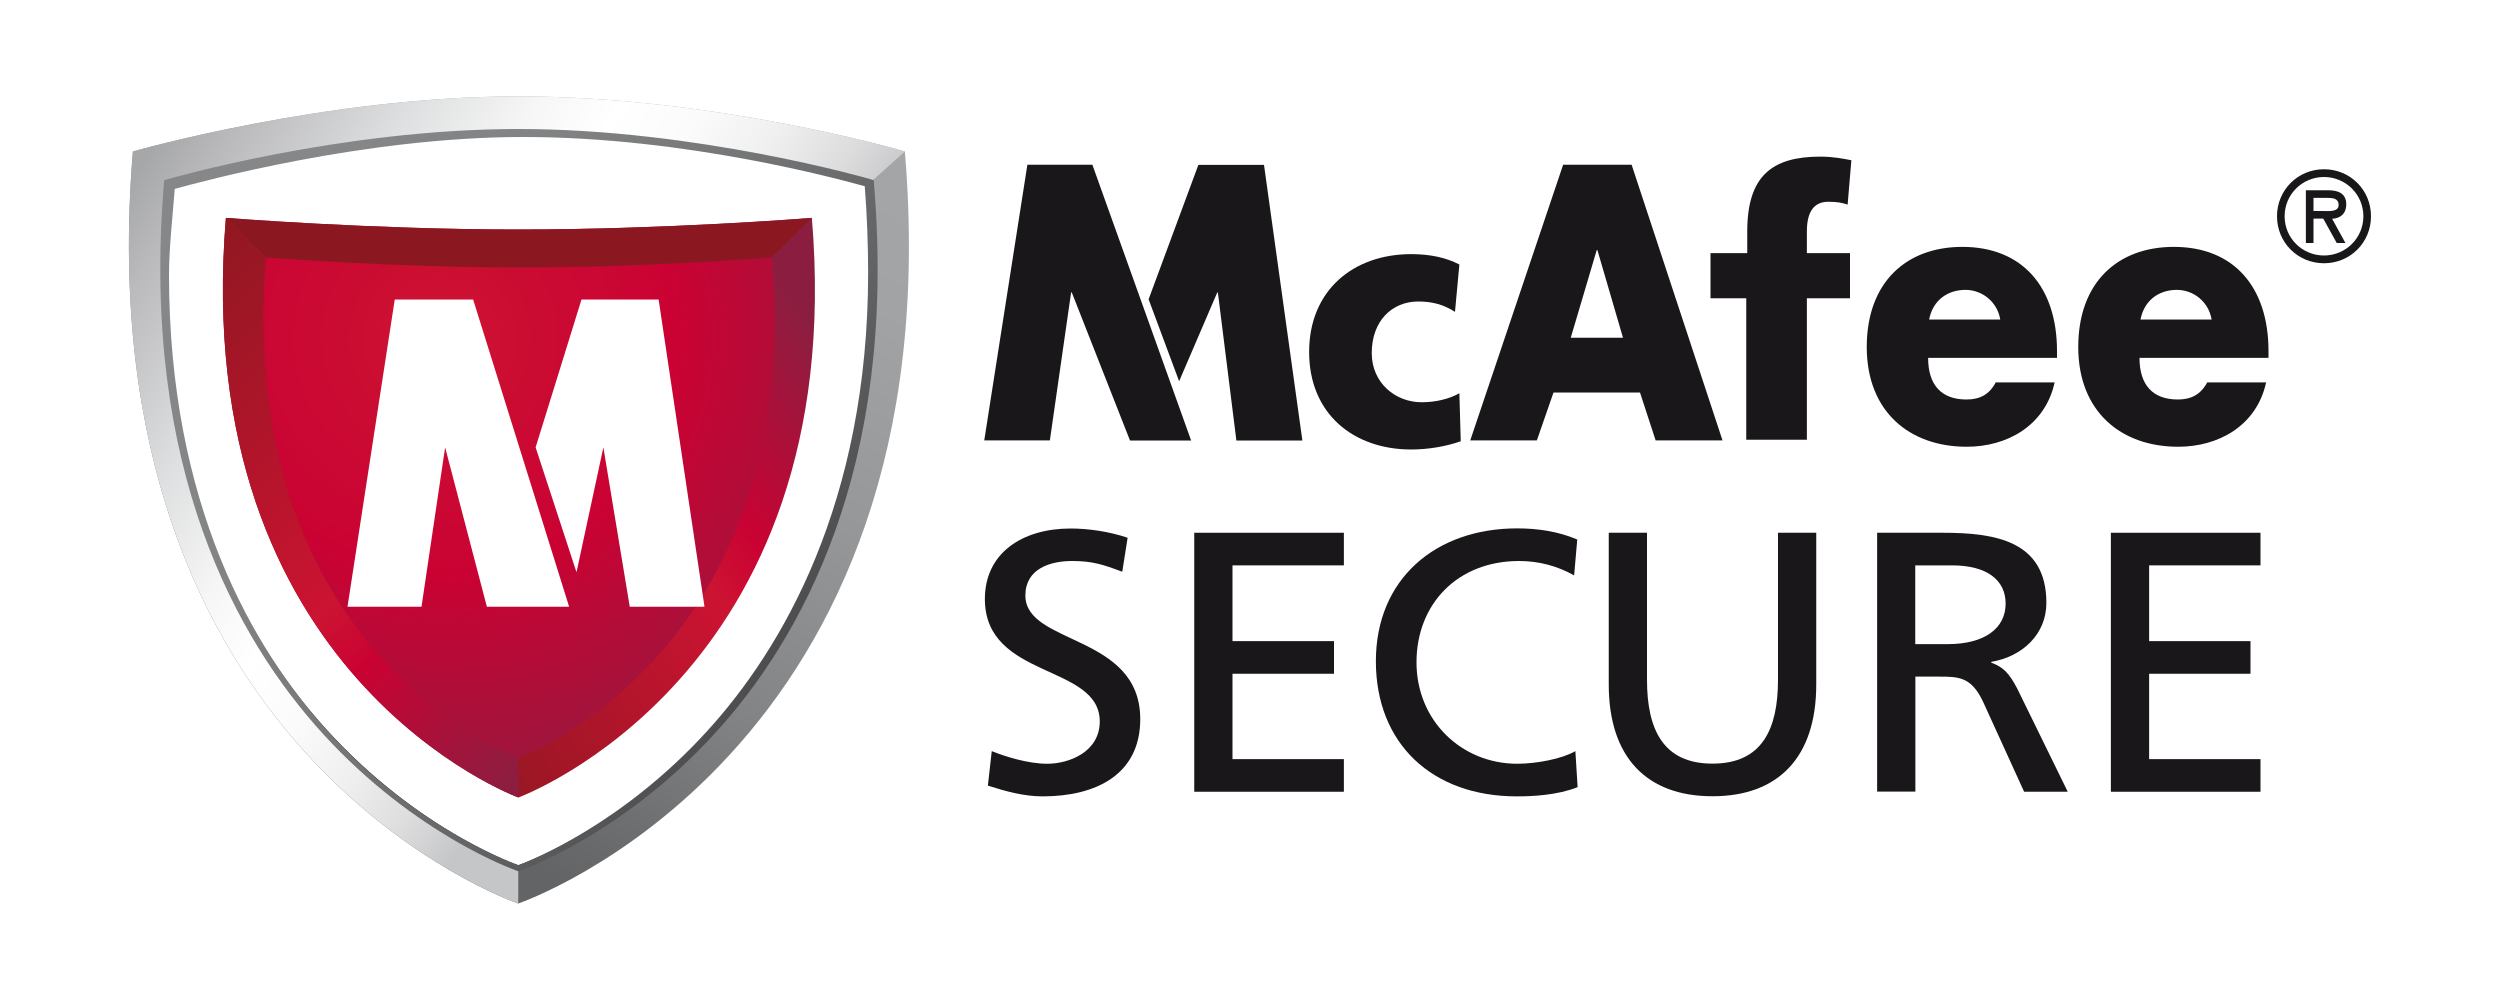
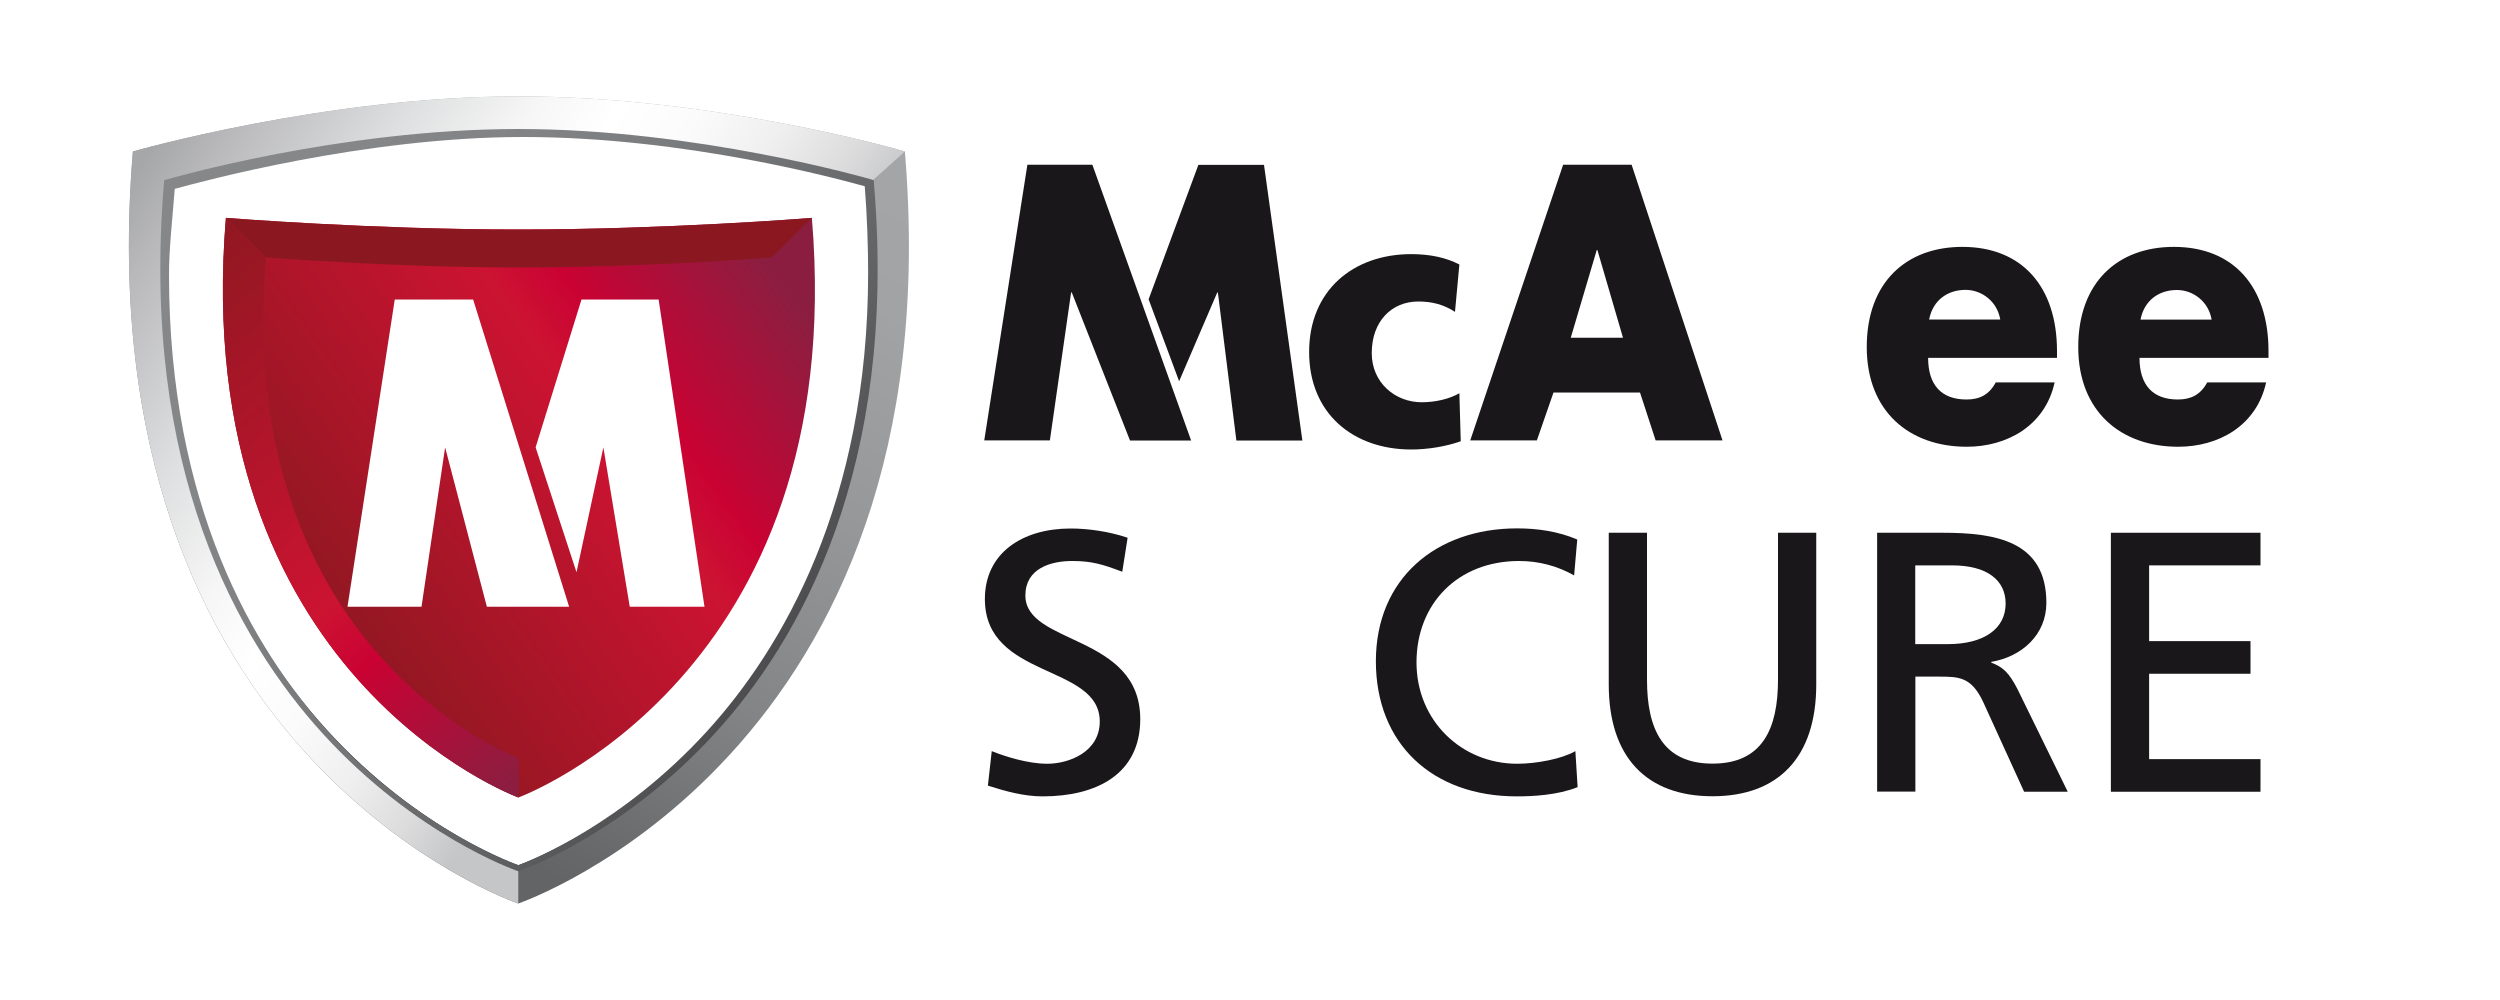
<svg xmlns="http://www.w3.org/2000/svg" xmlns:xlink="http://www.w3.org/1999/xlink" id="Layer_1" viewBox="0 0 200 80">
  <defs>
    <style>.cls-1{fill:url(#linear-gradient);}.cls-2{fill:#1a171b;}.cls-3{fill:#8b1820;}.cls-4{stroke:#1a171b;stroke-linecap:round;stroke-width:.51px;}.cls-4,.cls-5,.cls-6,.cls-7{fill:#fff;}.cls-8{fill:url(#linear-gradient-3);}.cls-9{fill:url(#linear-gradient-4);}.cls-10{fill:url(#linear-gradient-2);}.cls-11{fill:url(#linear-gradient-5);}.cls-5{filter:url(#drop-shadow-1);}.cls-6{filter:url(#drop-shadow-2);}.cls-12{fill:url(#radial-gradient);}.cls-7{isolation:isolate;}</style>
    <linearGradient id="linear-gradient" x1="23.24" y1="58.89" x2="56.52" y2="-3.06" gradientUnits="userSpaceOnUse">
      <stop offset="0" stop-color="#636466" />
      <stop offset=".04" stop-color="#67686a" />
      <stop offset=".27" stop-color="#838486" />
      <stop offset=".51" stop-color="#969799" />
      <stop offset=".75" stop-color="#a2a3a5" />
      <stop offset="1" stop-color="#a6a7a9" />
    </linearGradient>
    <linearGradient id="linear-gradient-2" x1="54.51" y1="41.13" x2="11.52" y2="12.69" gradientUnits="userSpaceOnUse">
      <stop offset="0" stop-color="#c5c6c8" />
      <stop offset=".09" stop-color="#dcdcdd" />
      <stop offset=".2" stop-color="#efeff0" />
      <stop offset=".32" stop-color="#fbfbfb" />
      <stop offset=".43" stop-color="#fff" />
      <stop offset=".54" stop-color="#f6f6f6" />
      <stop offset=".7" stop-color="#dedfe0" />
      <stop offset=".91" stop-color="#b9b9bb" />
      <stop offset="1" stop-color="#a6a7a9" />
    </linearGradient>
    <linearGradient id="linear-gradient-3" x1="65.37" y1="49.18" x2="20.04" y2="18.51" gradientUnits="userSpaceOnUse">
      <stop offset="0" stop-color="#4b4b4d" />
      <stop offset=".23" stop-color="#636466" />
      <stop offset=".48" stop-color="#767779" />
      <stop offset=".74" stop-color="#828385" />
      <stop offset="1" stop-color="#868789" />
    </linearGradient>
    <linearGradient id="linear-gradient-4" x1="21.4" y1="47.07" x2="60.17" y2="19.4" gradientUnits="userSpaceOnUse">
      <stop offset="0" stop-color="#8b1820" />
      <stop offset=".61" stop-color="#cc1332" />
      <stop offset=".71" stop-color="#ca0233" />
      <stop offset="1" stop-color="#8b1e40" />
    </linearGradient>
    <radialGradient id="radial-gradient" cx="35.19" cy="27.02" fx="35.19" fy="27.02" r="41.2" gradientUnits="userSpaceOnUse">
      <stop offset="0" stop-color="#cc1332" />
      <stop offset=".46" stop-color="#ca0233" />
      <stop offset="1" stop-color="#8b1e40" />
    </radialGradient>
    <linearGradient id="linear-gradient-5" x1="10.2" y1="20.46" x2="44.47" y2="60" xlink:href="#linear-gradient-4" />
    <filter id="drop-shadow-1" filterUnits="userSpaceOnUse">
      <feOffset dx=".47" dy=".59" />
      <feGaussianBlur result="blur" stdDeviation=".27" />
      <feFlood flood-color="#010101" flood-opacity=".25" />
      <feComposite in2="blur" operator="in" />
      <feComposite in="SourceGraphic" />
    </filter>
    <filter id="drop-shadow-2" filterUnits="userSpaceOnUse">
      <feOffset dx=".47" dy=".59" />
      <feGaussianBlur result="blur-2" stdDeviation=".27" />
      <feFlood flood-color="#010101" flood-opacity=".25" />
      <feComposite in2="blur-2" operator="in" />
      <feComposite in="SourceGraphic" />
    </filter>
  </defs>
  <path class="cls-1" d="M41.46,72.28S6.64,60.46,10.63,12.12c0,0,15.32-4.41,30.83-4.41s30.49,4.26,30.93,4.41c4.03,48.3-30.93,60.16-30.93,60.16Z" />
  <path class="cls-10" d="M41.46,72.28S6.64,60.46,10.63,12.12c0,0,15.32-4.41,30.83-4.41s30.49,4.26,30.93,4.41l-3.18,2.85-27.75,54.25v3.06Z" />
  <path class="cls-4" d="M41.47,69.23S9.95,58.53,13.55,14.76c0,0,13.87-3.99,27.91-3.99s27.61,3.86,28.01,3.99c3.65,43.72-28.01,54.46-28.01,54.46Z" />
  <path class="cls-7" d="M41.47,69.23S9.95,58.53,13.55,14.76c0,0,13.87-3.99,27.91-3.99s27.61,3.86,28.01,3.99c3.65,43.72-28.01,54.46-28.01,54.46Z" />
  <path class="cls-8" d="M13.43,14.33l-.3,.08-.02,.31c-1.88,22.77,5.88,36.48,12.72,43.98,7.42,8.14,15.42,10.92,15.5,10.95l.14,.05,.14-.05c.08-.03,8.11-2.82,15.56-10.96,6.86-7.5,14.65-21.22,12.75-43.97l-.02-.3-.28-.09c-.12-.04-13.91-4.01-28.14-4.01s-27.9,3.97-28.04,4.01Zm28.43-3.37c13.02,0,25.36,3.4,27.32,3.94,.18,2.23,.27,4.84,.27,6.89,0,18.42-6.88,30.13-12.91,36.73-6.77,7.41-14.01,10.3-15.07,10.69-1.07-.4-8.47-3.27-15.21-10.68-6.01-6.6-12.74-18.12-12.74-36.58,0-2.04,.29-4.63,.46-6.84,2.02-.55,15.14-4.15,27.88-4.15Z" />
  <path class="cls-9" d="M41.47,63.8S15.05,54.12,18.07,17.43c0,0,11.63,.93,23.4,.93s23.15-.9,23.48-.93c3.06,36.66-23.48,46.37-23.48,46.37Z" />
-   <path class="cls-12" d="M41.48,60.63s-22.82-8.36-20.21-40.04c0,0,10.04,.81,20.21,.81s19.99-.78,20.28-.81c2.64,31.66-20.28,40.04-20.28,40.04Z" />
  <path class="cls-3" d="M64.95,17.43c-.33,.03-11.71,.93-23.48,.93s-23.4-.93-23.4-.93l3.2,3.16s10.04,.81,20.21,.81,19.99-.78,20.28-.81l3.2-3.16Z" />
  <path class="cls-11" d="M41.47,63.8S15.05,54.12,18.07,17.43l3.2,3.16c-2.61,31.69,20.21,40.04,20.21,40.04v3.16Z" />
  <polygon class="cls-5" points="27.33 47.95 31.11 23.37 37.38 23.37 45.06 47.95 38.48 47.95 35.14 35.2 33.25 47.95 27.33 47.95" />
  <polygon class="cls-6" points="46.05 23.37 52.22 23.37 55.89 47.95 49.91 47.95 47.8 35.2 45.65 45.19 42.38 35.2 46.05 23.37" />
  <g>
    <path class="cls-2" d="M95.29,35.24h-4.89s-4.66-11.85-4.66-11.85h-.05l-1.7,11.84h-5.25l3.45-22.05h5.2l7.9,22.06Zm-3.4-11.3l3.98-10.75h5.25l3.07,22.05h-5.28l-1.48-11.84h-.05l-3.05,7.1-2.44-6.55Z" />
    <path class="cls-2" d="M124.28,31.4l-1.33,3.83h-5.33l7.43-22.05h5.48l7.27,22.05h-5.35l-1.25-3.83h-6.92Zm3.51-11.4h-.05l-2.08,7.02h4.18l-2.05-7.02Z" />
    <path class="cls-2" d="M164.57,28.63h-10.32c0,2.16,1.05,3.33,3.07,3.33,1.05,0,1.81-.38,2.34-1.37h4.71c-.38,1.75-1.35,3.04-2.61,3.89-1.27,.85-2.83,1.26-4.42,1.26-4.58,0-8-2.81-8-7.98s3.15-8.01,7.65-8.01c4.8,0,7.57,3.22,7.57,8.33v.56Zm-4.55-3.07c-.24-1.43-1.46-2.37-2.78-2.37-1.43,0-2.61,.82-2.91,2.37h5.68Z" />
-     <path class="cls-2" d="M181.48,28.63h-10.32c0,2.16,1.05,3.33,3.07,3.33,1.05,0,1.81-.38,2.35-1.37h4.71c-.38,1.75-1.35,3.04-2.61,3.89-1.27,.85-2.83,1.26-4.42,1.26-4.58,0-8-2.81-8-7.98s3.15-8.01,7.65-8.01c4.8,0,7.57,3.22,7.57,8.33v.56Zm-4.55-3.07c-.24-1.43-1.46-2.37-2.78-2.37-1.43,0-2.61,.82-2.91,2.37h5.69Z" />
-     <path class="cls-2" d="M182.16,17.3c0-2.09,1.66-3.76,3.76-3.76s3.76,1.66,3.76,3.76-1.66,3.76-3.76,3.76-3.76-1.66-3.76-3.76Zm.61,0c0,1.77,1.43,3.14,3.15,3.14s3.15-1.38,3.15-3.14-1.43-3.14-3.15-3.14-3.15,1.37-3.15,3.14Zm4.87,2.14h-.7l-1.08-1.95h-.78v1.95h-.61v-4.22h1.78c.77,0,1.45,.23,1.45,1.12,0,.83-.56,1.14-1.13,1.16l1.07,1.95Zm-2.56-3.61v1.05h.65c.57,0,1.36,.1,1.36-.48,0-.53-.45-.57-.95-.57h-1.05Z" />
+     <path class="cls-2" d="M181.48,28.63h-10.32c0,2.16,1.05,3.33,3.07,3.33,1.05,0,1.81-.38,2.35-1.37h4.71c-.38,1.75-1.35,3.04-2.61,3.89-1.27,.85-2.83,1.26-4.42,1.26-4.58,0-8-2.81-8-7.98s3.15-8.01,7.65-8.01c4.8,0,7.57,3.22,7.57,8.33v.56m-4.55-3.07c-.24-1.43-1.46-2.37-2.78-2.37-1.43,0-2.61,.82-2.91,2.37h5.69Z" />
  </g>
-   <path class="cls-2" d="M139.7,23.86h-2.86v-3.61h2.94v-1.73c0-4.44,1.97-5.99,5.85-5.99,1.05,0,1.86,.17,2.48,.29l-.3,3.55c-.4-.14-.81-.23-1.54-.23-1.24,0-1.72,.92-1.72,2.38v1.73h3.45v3.61h-3.45v11.32h-4.85v-11.32Z" />
  <g>
    <path class="cls-2" d="M89.78,45.74c-1.56-.59-2.42-.86-4.01-.86-1.71,0-3.74,.59-3.74,2.76,0,3.98,9.19,3.06,9.19,9.89,0,4.42-3.52,6.18-7.81,6.18-1.5,0-2.97-.41-4.38-.86l.31-2.76c1.04,.42,2.88,1.01,4.44,1.01,1.75,0,4.2-.95,4.2-3.38,0-4.63-9.19-3.36-9.19-9.8,0-3.68,3-5.64,6.86-5.64,1.41,0,3.09,.24,4.56,.74l-.43,2.73Z" />
-     <path class="cls-2" d="M95.54,42.62h11.97v2.61h-8.91v6.06h8.12v2.61h-8.12v6.83h8.91v2.61h-11.97v-20.73Z" />
    <path class="cls-2" d="M125.94,46.04c-1.35-.77-2.85-1.16-4.41-1.16-4.93,0-8.21,3.44-8.21,8.11s3.61,8.11,8.06,8.11c1.53,0,3.58-.39,4.65-1.01l.18,2.88c-1.62,.65-3.61,.74-4.87,.74-6.77,0-11.27-4.22-11.27-10.81s4.78-10.63,11.3-10.63c1.65,0,3.28,.24,4.81,.89l-.25,2.88Z" />
    <path class="cls-2" d="M145.3,54.76c0,5.82-3.03,8.94-8.3,8.94s-8.3-3.12-8.3-8.94v-12.14h3.06v11.76c0,3.98,1.29,6.71,5.24,6.71s5.24-2.73,5.24-6.71v-11.76h3.06v12.14Z" />
    <path class="cls-2" d="M150.17,42.62h5.24c4.23,0,8.3,.65,8.3,5.61,0,2.52-1.93,4.3-4.41,4.72v.06c.95,.36,1.41,.8,2.08,2.08l4.04,8.25h-3.49l-3.28-7.19c-.95-2.02-1.96-2.02-3.58-2.02h-1.84v9.2h-3.06v-20.73Zm3.06,8.91h2.6c2.91,0,4.62-1.25,4.62-3.24,0-1.87-1.47-3.06-4.29-3.06h-2.94v6.29Z" />
    <path class="cls-2" d="M168.87,42.62h11.97v2.61h-8.91v6.06h8.11v2.61h-8.11v6.83h8.91v2.61h-11.97v-20.73Z" />
  </g>
  <path class="cls-2" d="M116.4,24.95c-.89-.57-1.78-.83-2.94-.83-2.1,0-3.72,1.55-3.72,4.13,0,2.38,1.89,3.93,3.99,3.93,1.11,0,2.21-.26,3.02-.72l.11,3.84c-1.21,.43-2.67,.66-3.96,.66-4.64,0-8.17-2.87-8.17-7.8s3.53-7.83,8.17-7.83c1.46,0,2.75,.26,3.85,.83l-.35,3.78Z" />
</svg>